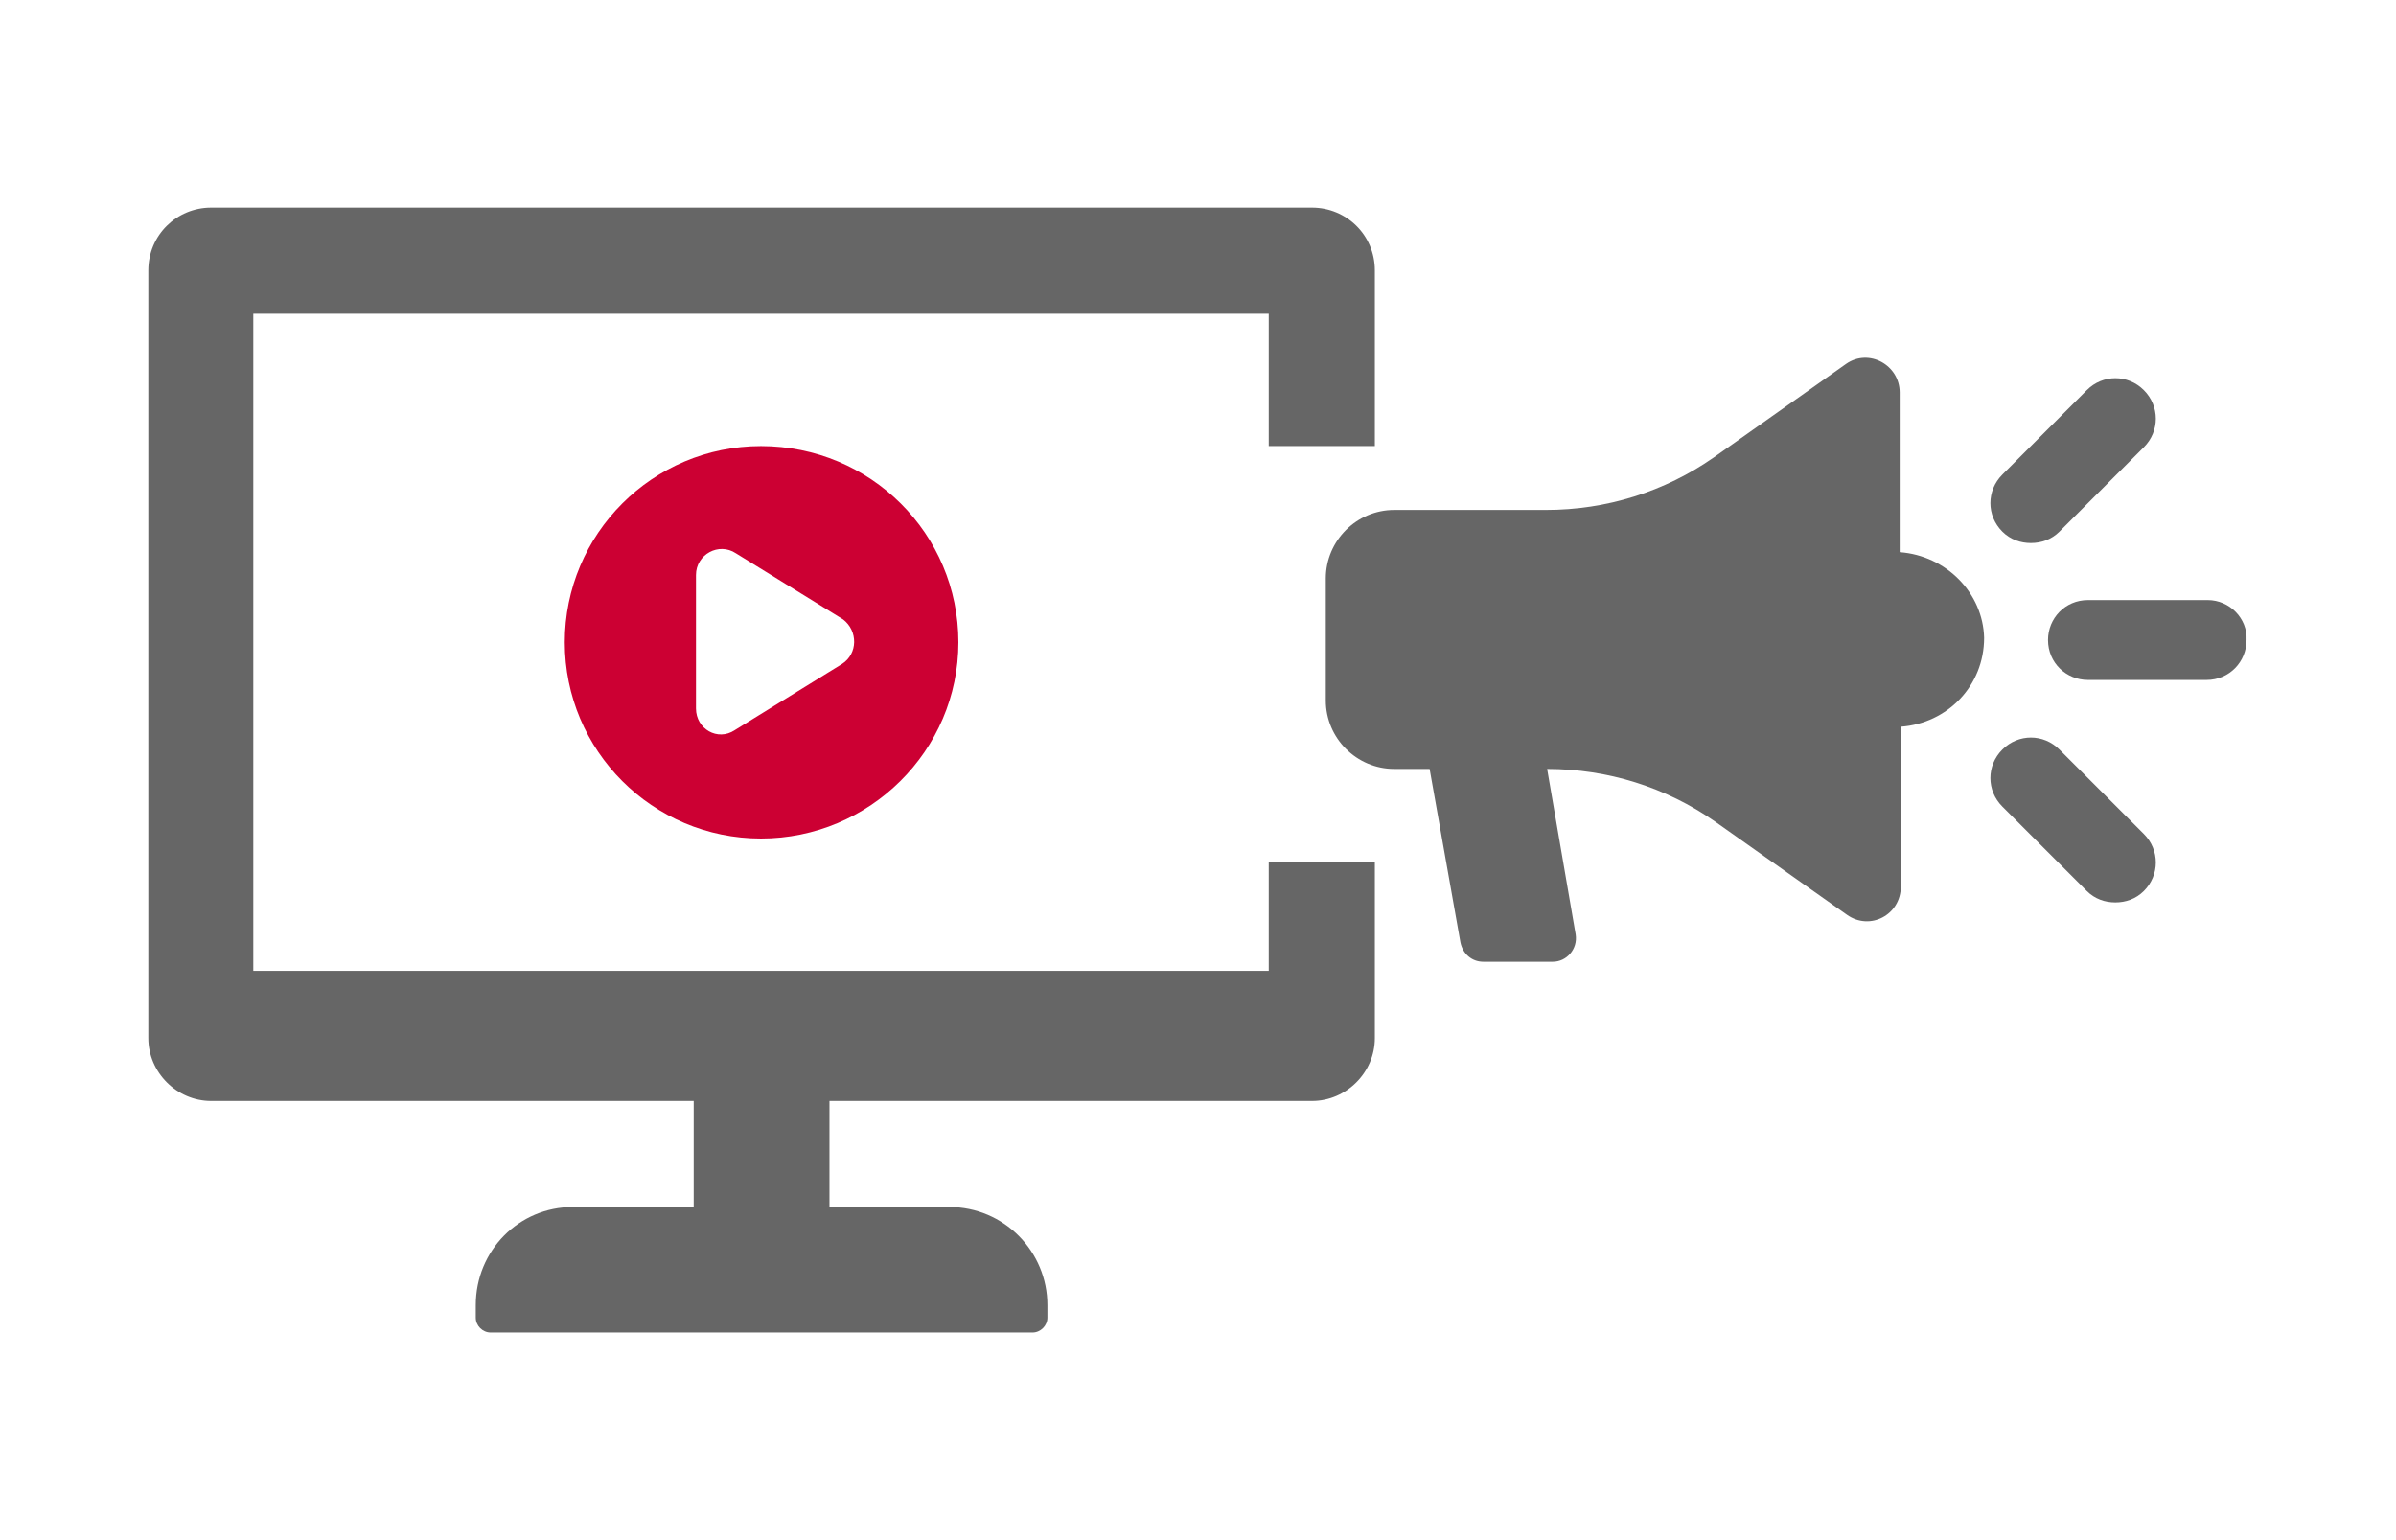
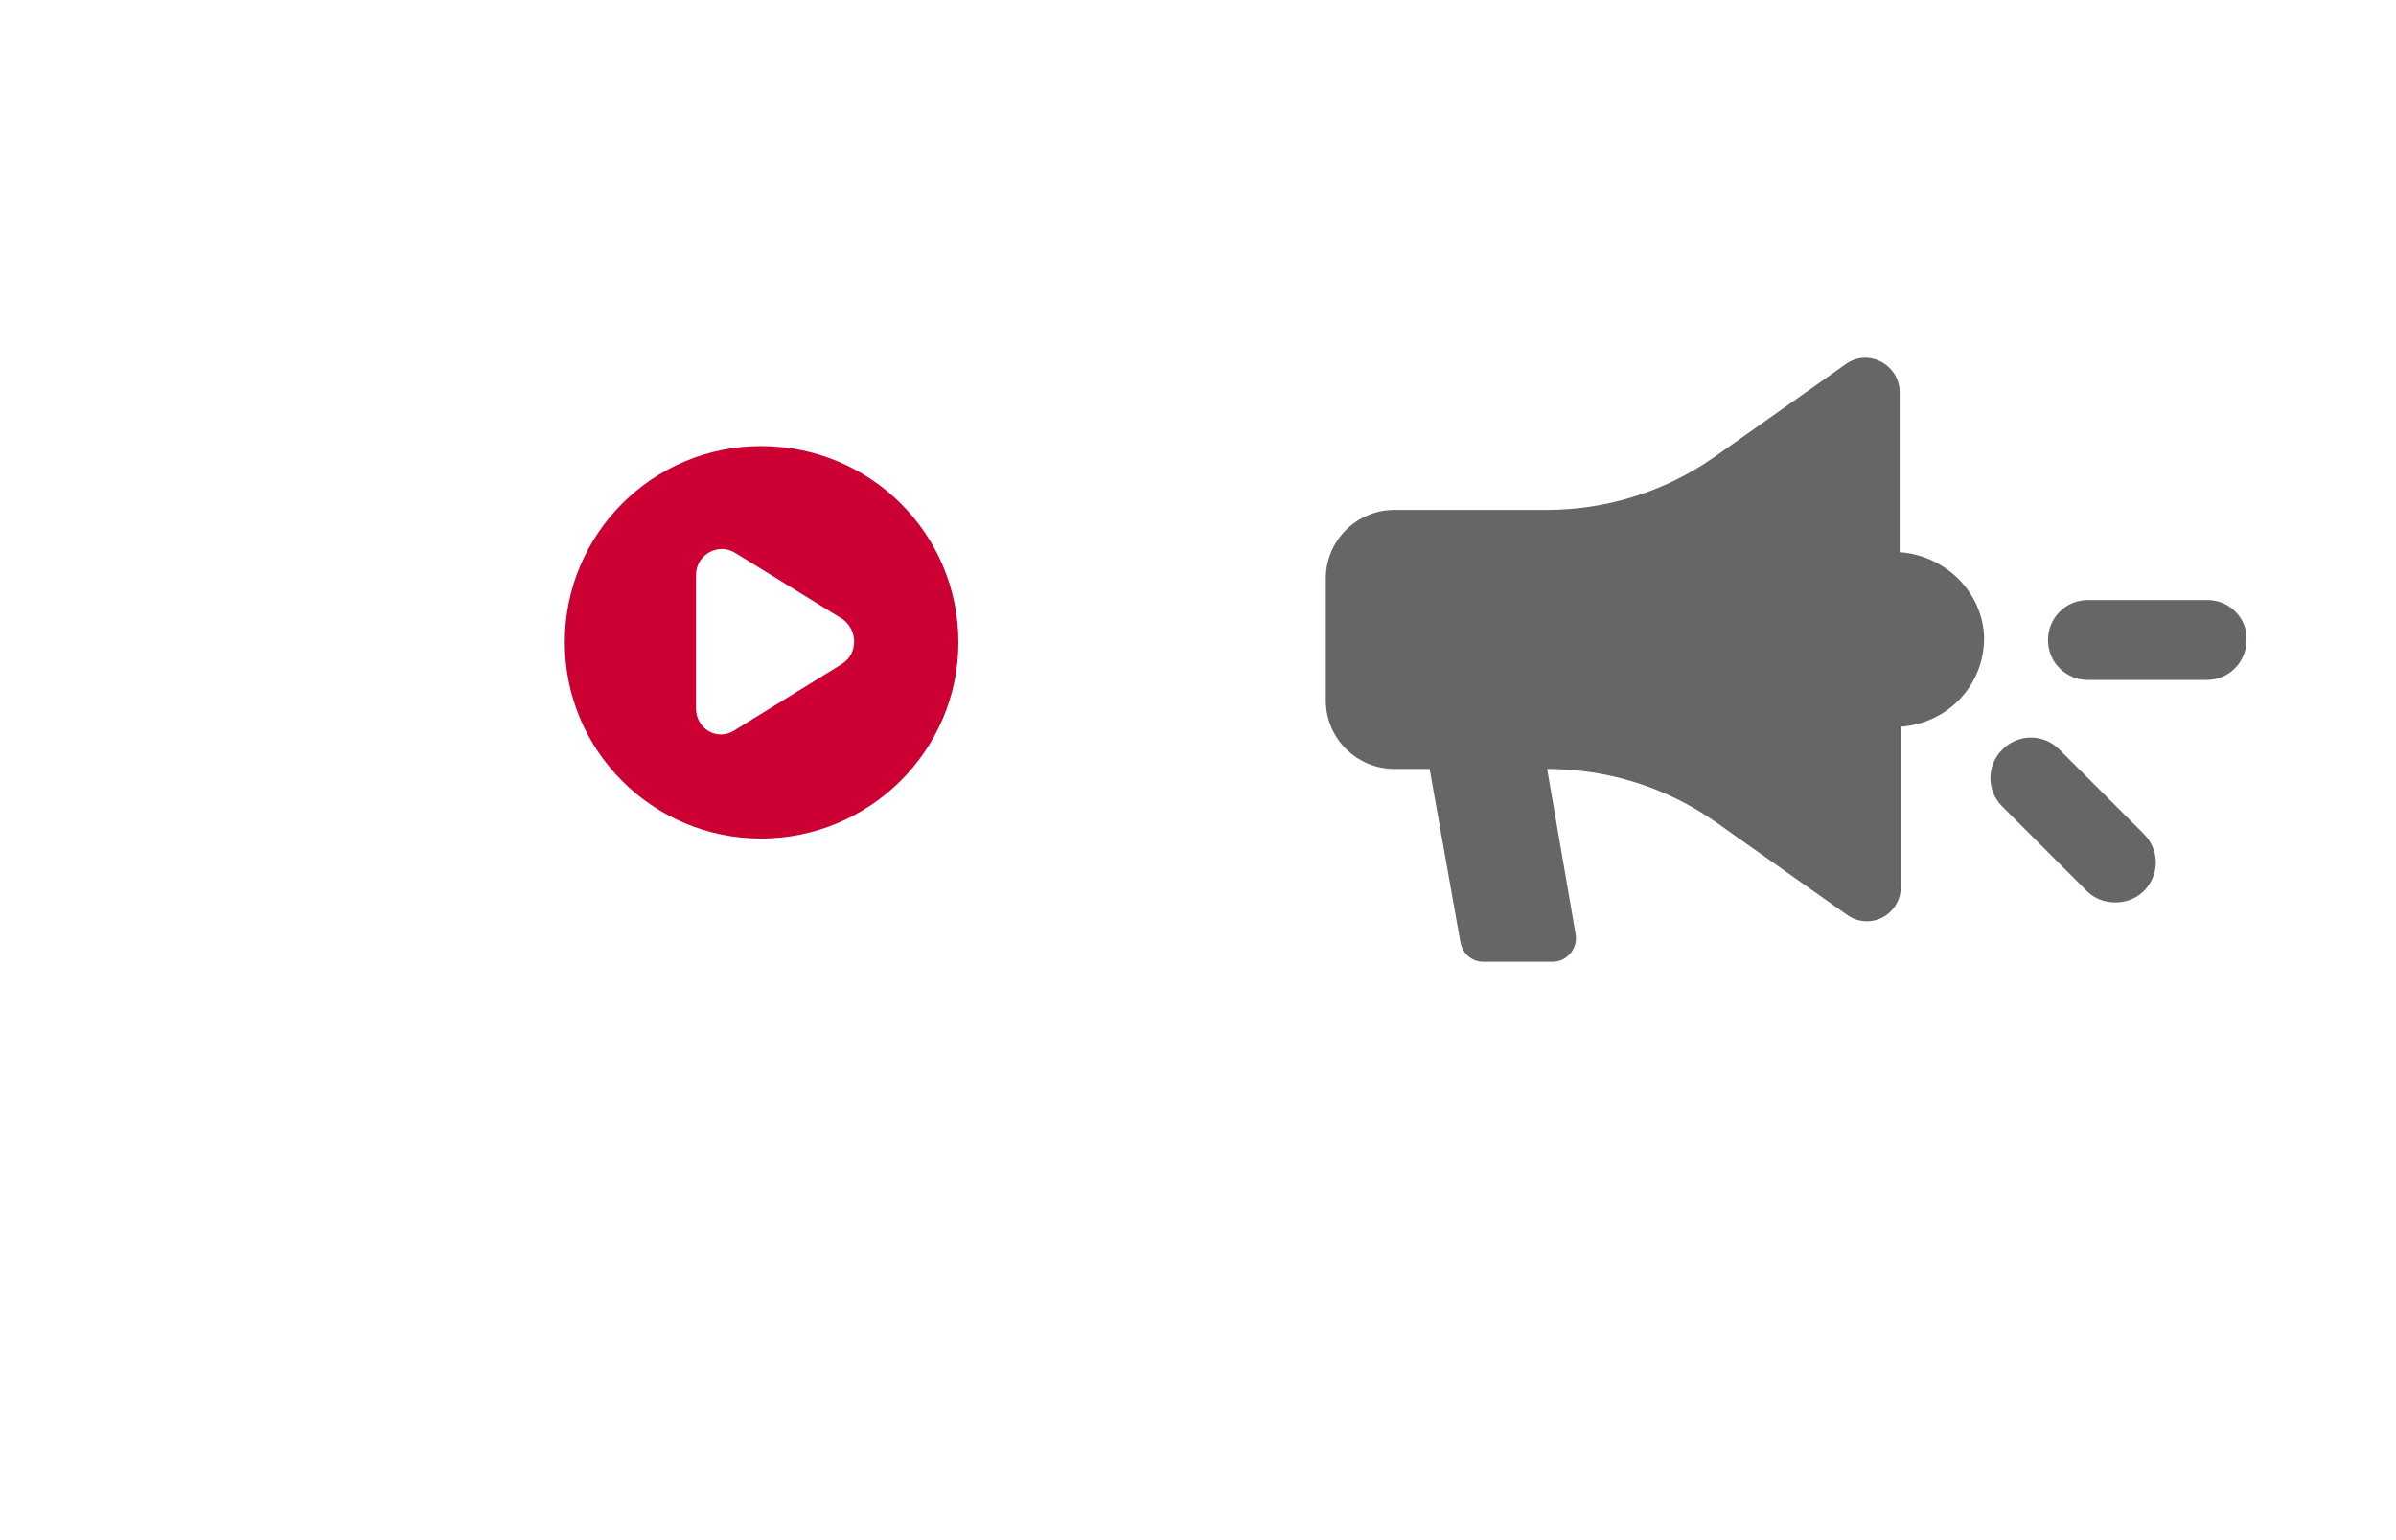
<svg xmlns="http://www.w3.org/2000/svg" version="1.1" id="Layer_1" x="0px" y="0px" width="210px" height="135px" viewBox="0 0 210 135" style="enable-background:new 0 0 210 135;" xml:space="preserve">
  <style type="text/css">
	.st0{fill:#CC0033;}
	.st1{fill:none;}
	.st2{fill:#666666;}
</style>
  <g>
    <path class="st0" d="M66.7,39.1c-9.5,0-17.2,7.7-17.2,17.2c0,9.5,7.7,17.2,17.2,17.2S84,65.8,84,56.3C84,46.8,76.3,39.1,66.7,39.1z    M73.8,58.2l-9.4,5.8C62.9,65,61,63.9,61,62.1V50.4c0-1.8,2-2.9,3.5-1.9l9.4,5.8C75.2,55.3,75.2,57.3,73.8,58.2z" />
    <g>
      <polygon class="st1" points="22.3,27.5 22.3,85.1 111.2,85.1 111.2,75.6 105.2,75.6 105.2,39.1 111.2,39.1 111.2,27.5   " />
-       <path class="st2" d="M111.2,85.1h-89V27.5h89v11.6h9.3V23.7c0-3.1-2.5-5.5-5.5-5.5H18.5c-3,0-5.5,2.4-5.5,5.5v67.3    c0,3,2.5,5.5,5.5,5.5h42.3v9.3H50.2c-4.7,0-8.5,3.8-8.5,8.6v1.1c0,0.7,0.6,1.3,1.3,1.3h47.5c0.7,0,1.3-0.6,1.3-1.3v-1.1    c0-4.7-3.8-8.6-8.6-8.6H72.7v-9.3H115c3,0,5.5-2.5,5.5-5.5V75.6h-9.3V85.1z" />
    </g>
    <g>
      <path class="st2" d="M166.5,48.4v-14c0-2.4-2.7-3.9-4.7-2.5l-11.6,8.2c-4.3,3-9.4,4.6-14.7,4.6h-13.3c-3.3,0-6,2.7-6,6v10.7    c0,3.3,2.7,6,6,6h3.1l2.7,15.2c0.2,1,1,1.7,2,1.7h6.1c1.2,0,2.2-1.1,2-2.4l-2.5-14.5c5.3,0,10.4,1.6,14.7,4.6l11.6,8.2    c2,1.4,4.7,0,4.7-2.5v-14c4.1-0.3,7.3-3.6,7.3-7.8C173.8,52,170.6,48.7,166.5,48.4z" />
      <path class="st2" d="M193.5,52.6H183c-2,0-3.5,1.6-3.5,3.5c0,2,1.6,3.5,3.5,3.5h10.4c2,0,3.5-1.6,3.5-3.5    C197,54.2,195.4,52.6,193.5,52.6z" />
-       <path class="st2" d="M178,47.6c0.9,0,1.8-0.3,2.5-1l7.4-7.4c1.4-1.4,1.4-3.6,0-5c-1.4-1.4-3.6-1.4-5,0l-7.4,7.4    c-1.4,1.4-1.4,3.6,0,5C176.2,47.3,177.1,47.6,178,47.6z" />
      <path class="st2" d="M180.5,65.7c-1.4-1.4-3.6-1.4-5,0c-1.4,1.4-1.4,3.6,0,5l7.4,7.4c0.7,0.7,1.6,1,2.5,1c0.9,0,1.8-0.3,2.5-1    c1.4-1.4,1.4-3.6,0-5L180.5,65.7z" />
    </g>
  </g>
</svg>